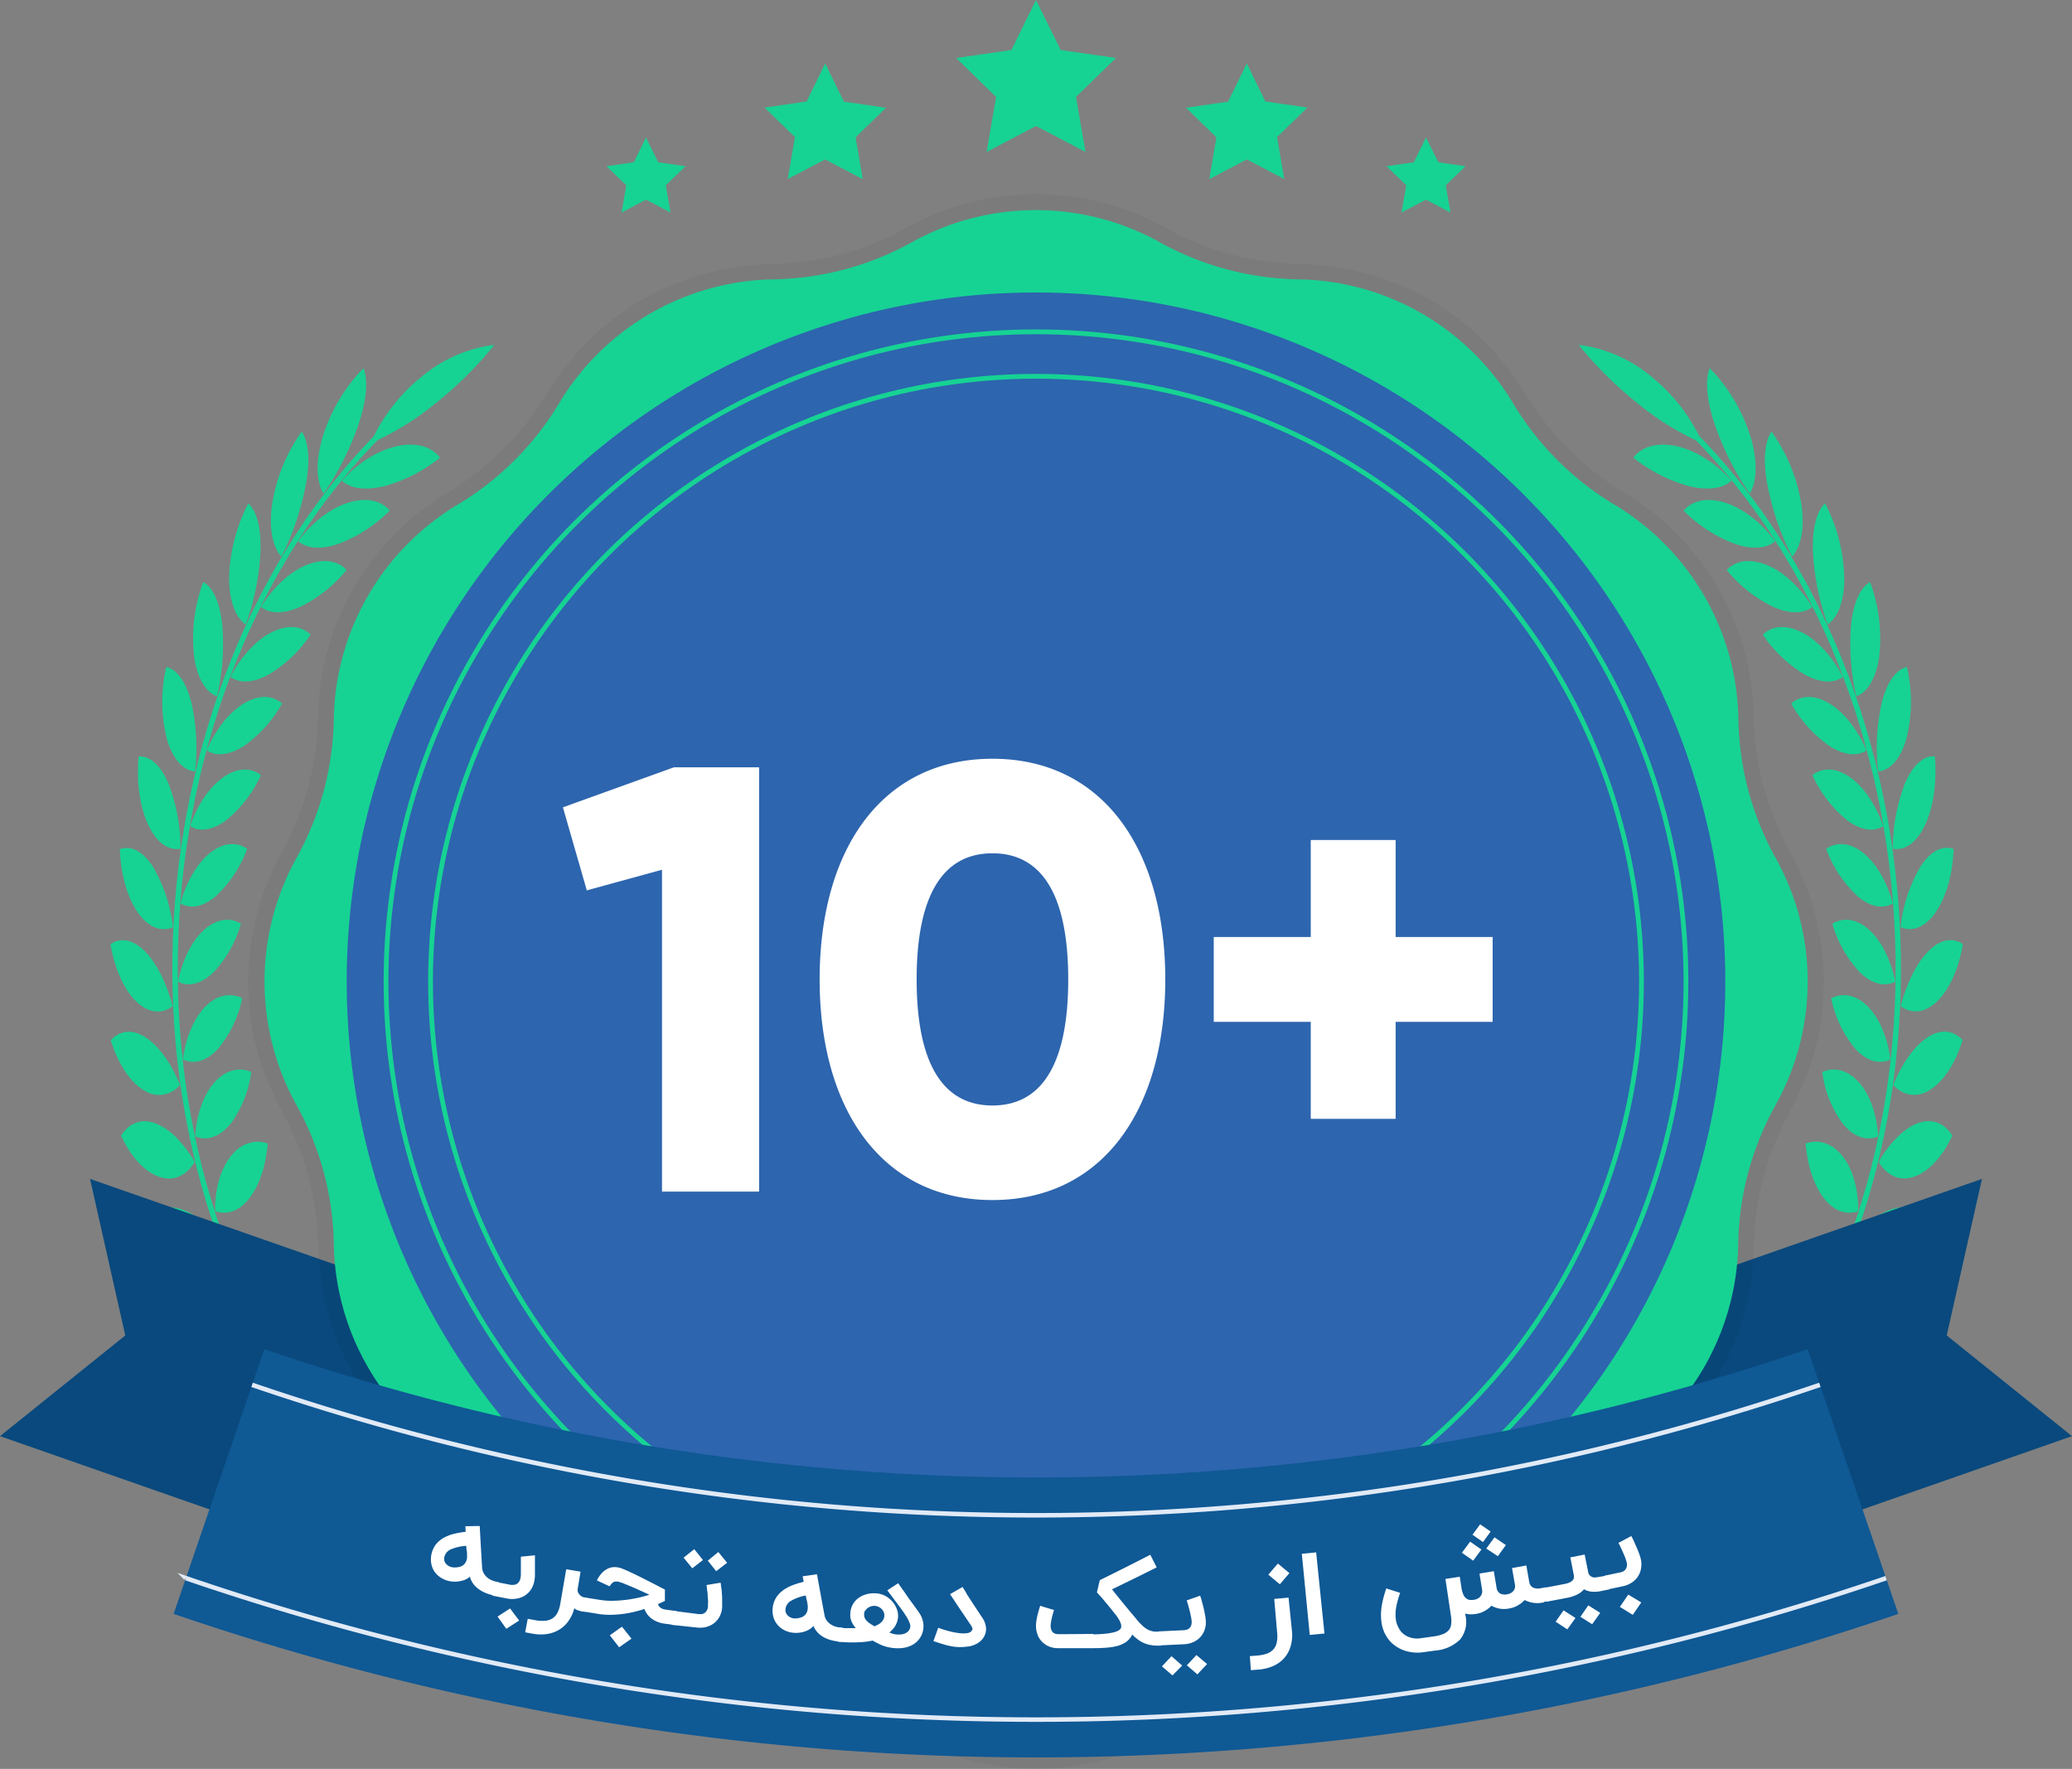
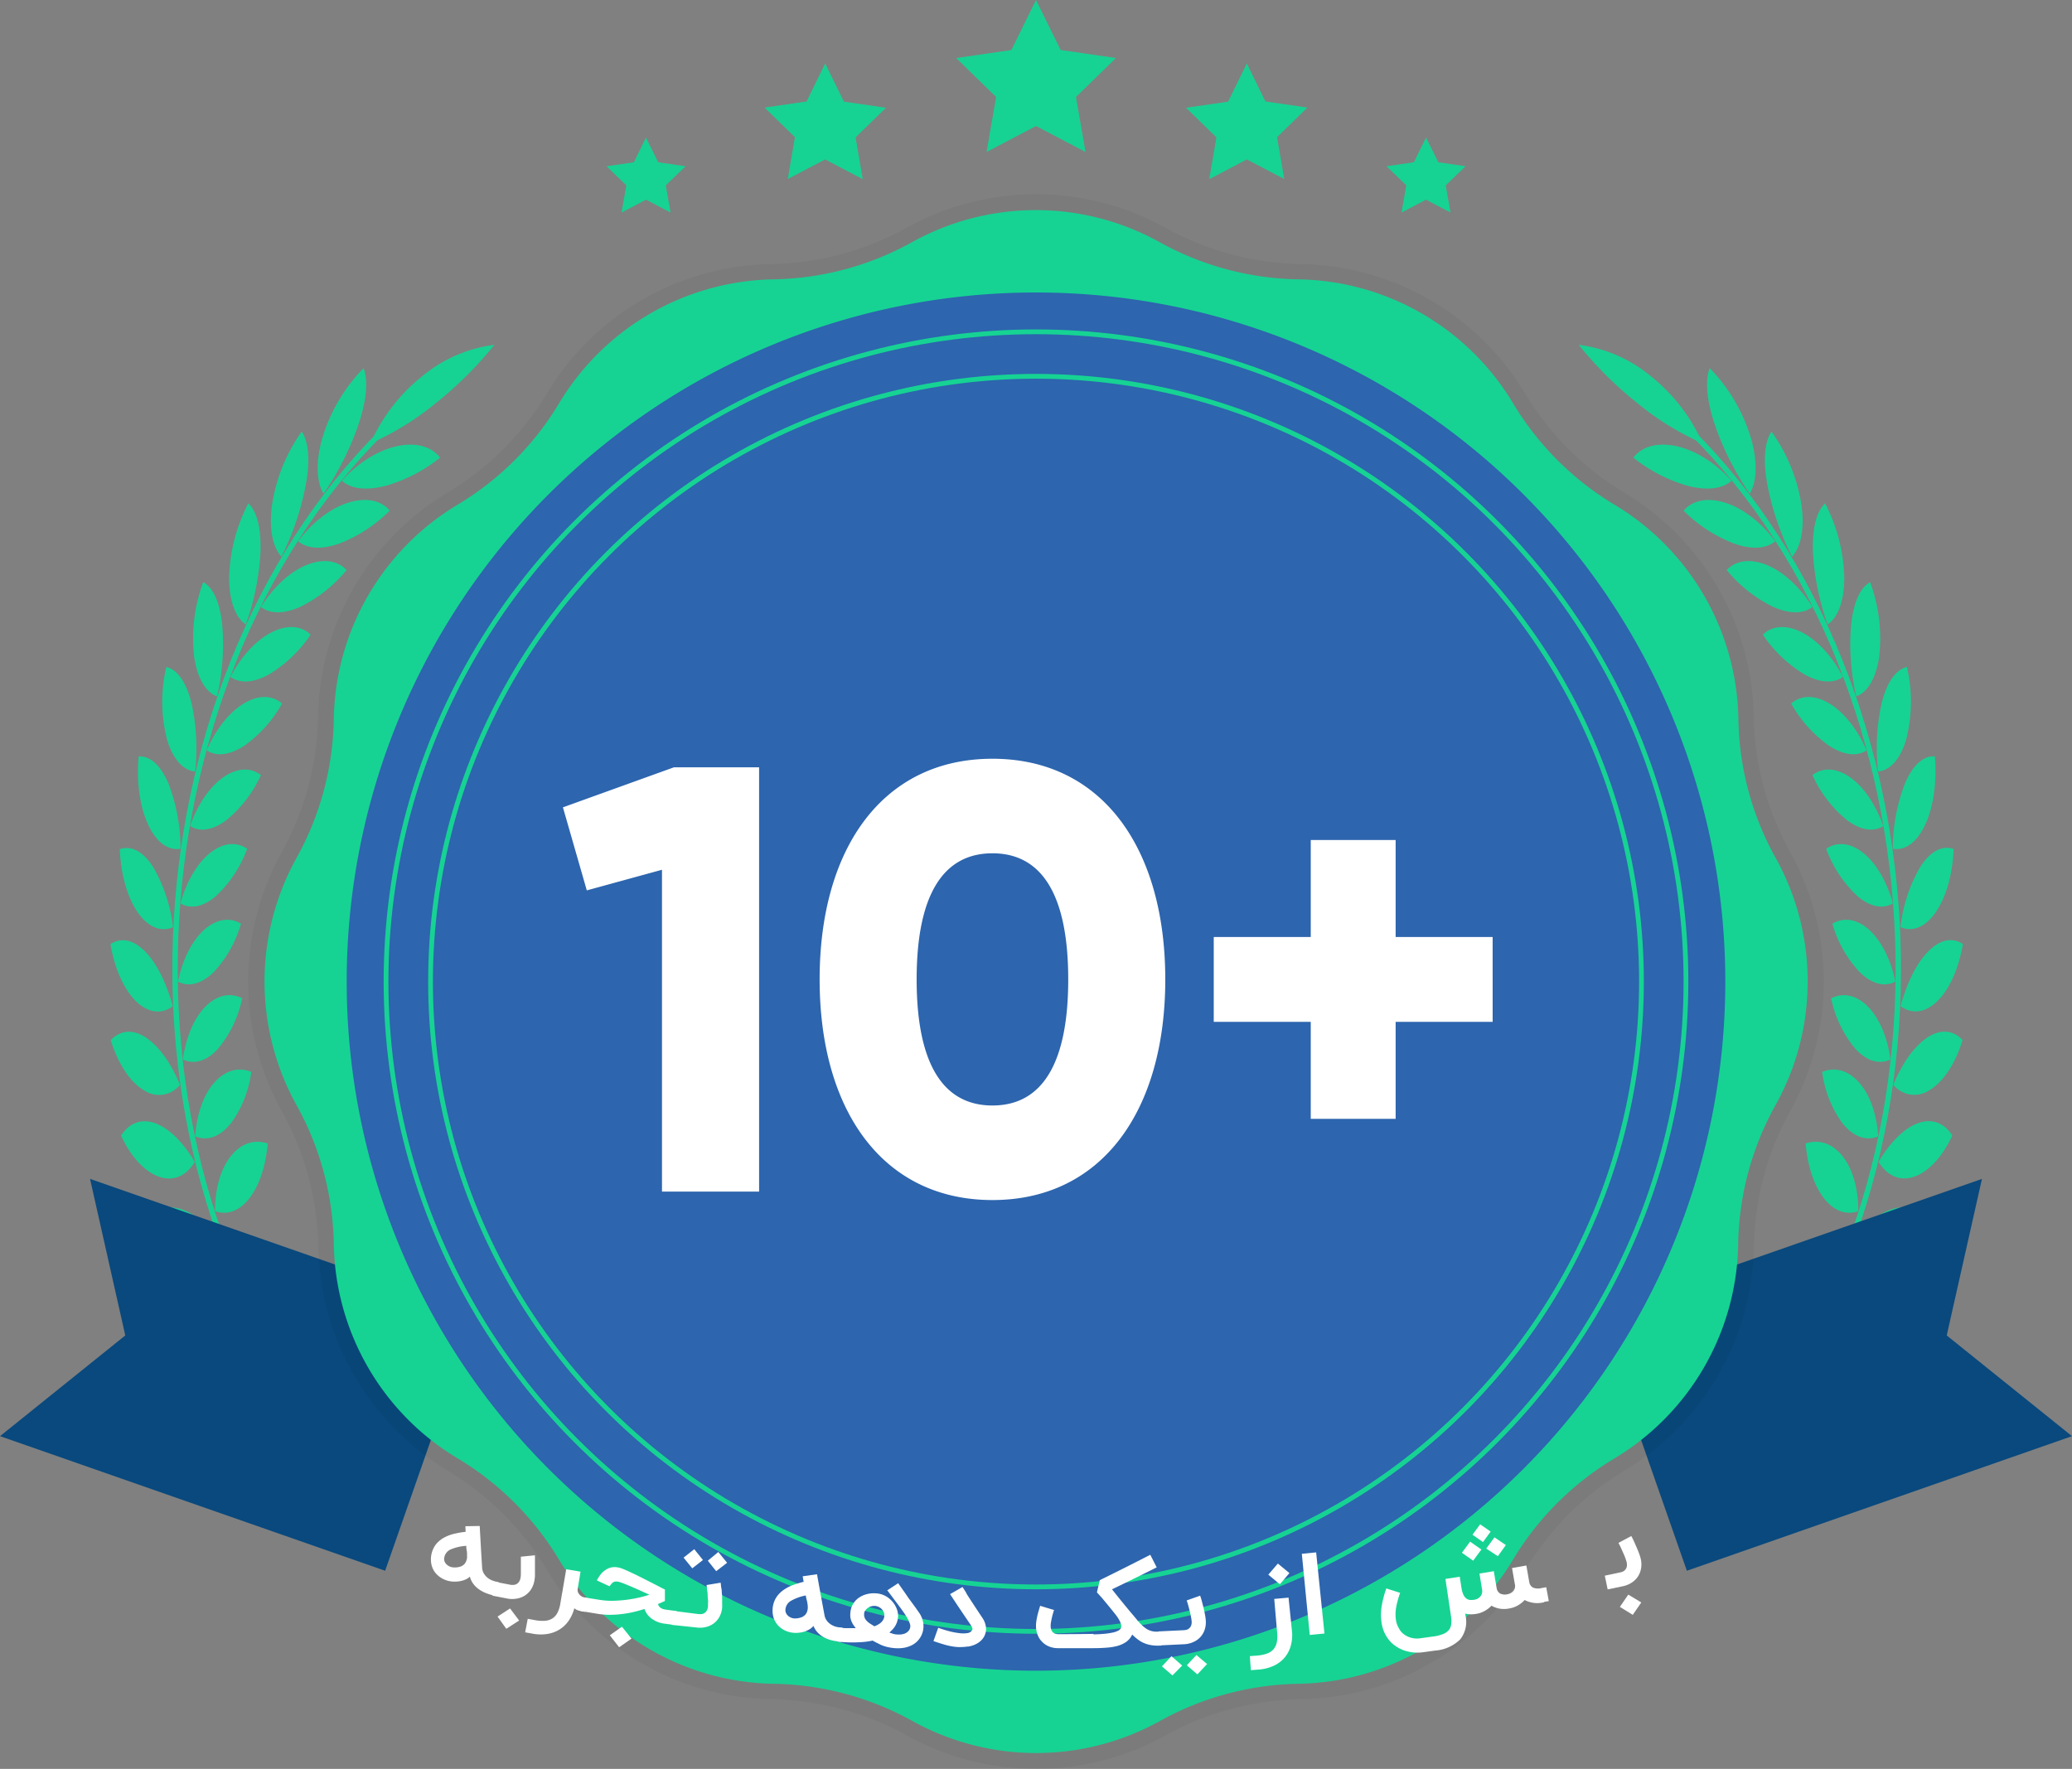
<svg xmlns="http://www.w3.org/2000/svg" width="434" height="370.61">
  <rect width="100%" height="100%" fill="#808080" stroke="none" />
  <path d="M82.56 88c-55.07 51.76-63 155.78-10.6 215.22" fill="none" stroke-miterlimit="10" stroke="#16d393" stroke-width="1.12" />
  <path d="M52.5 250.7c-2.1 2.92-4.78 4-7.44 3.06-.06-4.7 1.18-9 3.45-11.72s5-3.3 7.56-2.46c-.34 4.12-1.47 8.2-3.57 11.12zm-4.2-15.28c-2.24 2.78-4.9 3.7-7.4 2.67.28-4.67 1.78-8.93 4.2-11.5s5.14-3 7.53-2a23.41 23.41 0 0 1-4.31 10.84zm-2.57-15.75c-2.4 2.64-5 3.43-7.42 2.32.6-4.64 2.37-8.83 4.9-11.27s5.26-2.7 7.52-1.56a24.09 24.09 0 0 1-5.01 10.51zm-.97-16c-2.55 2.5-5.2 3.18-7.47 2 .92-4.6 2.95-8.7 5.64-11s5.4-2.43 7.54-1.14a24.76 24.76 0 0 1-5.71 10.14zm.6-16.04c-2.7 2.36-5.4 2.92-7.56 1.65 1.22-4.53 3.53-8.52 6.37-10.7s5.56-2.15 7.6-.74a25.43 25.43 0 0 1-6.42 9.78zm2.16-15.88c-2.9 2.2-5.62 2.65-7.7 1.32 1.53-4.44 4.12-8.32 7.13-10.34s5.75-1.85 7.7-.33a26.13 26.13 0 0 1-7.14 9.35zm3.68-15.53c-3.07 2-5.86 2.35-7.9 1 1.84-4.34 4.73-8.06 7.93-9.92s6-1.53 7.85.1a26.9 26.9 0 0 1-7.89 8.82zm5.2-14.96c-3.27 1.84-6.14 2-8.12.56 2.16-4.2 5.36-7.76 8.77-9.42s6.24-1.17 8 .58a27.82 27.82 0 0 1-8.65 8.28zm6.66-14.2c-3.5 1.6-6.45 1.63-8.4.1 2.5-4 6-7.4 9.67-8.83s6.53-.76 8.26 1.1a29 29 0 0 1-9.53 7.62zm8.12-13.22c-3.74 1.35-6.8 1.18-8.73-.44 2.84-3.85 6.74-6.95 10.63-8.12s6.92-.3 8.55 1.7a30.52 30.52 0 0 1-10.45 6.86zm9.56-12.04c-4 1-7.2.66-9.12-1.08 3.2-3.62 7.5-6.4 11.67-7.27s7.27.3 8.88 2.44a32.61 32.61 0 0 1-11.43 5.91zM38.78 264.27c3.2.17 5.47-2 6.74-5.1-2.66-3.27-5.78-5.67-8.93-6.13s-5.62 1.24-7 4.55c2.63 3.98 6 6.5 9.2 6.68zM33.5 246.6c3.12 1 5.65-.47 7.3-3.15-2.2-3.73-5-6.78-8-8s-5.68-.28-7.44 2.48c2.04 4.45 5.03 7.7 8.14 8.67zm-3.36-18.18a5.61 5.61 0 0 0 7.56-1.13c-1.7-4.13-4.08-7.76-6.9-9.74s-5.52-1.8-7.6.37c1.47 4.84 4 8.76 6.93 10.5zm-1.5-18.5c2.67 2.5 5.4 2.5 7.54.9-1.2-4.44-3.08-8.6-5.6-11.27s-5.16-3.24-7.44-1.74c.85 5.1 2.85 9.63 5.5 12.1zm.35-18.56c2.3 3.18 5 3.9 7.24 2.9a32.44 32.44 0 0 0-4.13-12.57c-2.12-3.32-4.6-4.6-7-3.78.2 5.27 1.58 10.27 3.9 13.45zM31.13 173c1.85 3.8 4.34 5.23 6.68 4.83a38 38 0 0 0-2.51-13.63c-1.64-3.88-3.88-5.87-6.26-5.7-.48 5.3.24 10.68 2.1 14.5zM35 155c1.3 4.34 3.55 6.44 5.86 6.65a43.4 43.4 0 0 0-.76-14.4c-1.1-4.36-3-7-5.27-7.5A31.84 31.84 0 0 0 35 155zm5.66-17.4c.7 4.77 2.6 7.5 4.8 8.3a48.46 48.46 0 0 0 1.1-14.89c-.48-4.74-1.9-7.92-4-9.05a34.08 34.08 0 0 0-1.89 15.65zM48 121.1c0 5.1 1.47 8.38 3.48 9.74a52.87 52.87 0 0 0 3.07-15c.2-5-.68-8.64-2.53-10.37A35.43 35.43 0 0 0 48 121.09zm9-15.4c-.75 5.3.2 9 1.94 10.93A56.6 56.6 0 0 0 64 101.81c1-5.14.68-9.14-.8-11.4a35.86 35.86 0 0 0-6.2 15.27zm10.57-14.1c-1.57 5.34-1.22 9.47.2 11.84A59.72 59.72 0 0 0 75 89.2c1.75-5.13 2.18-9.37 1.15-12.07a35.65 35.65 0 0 0-8.58 14.48zm23.66-7.1a59.14 59.14 0 0 1-13.63 8.4 37.15 37.15 0 0 1 10.82-14.06 29.39 29.39 0 0 1 15.13-6.59A78.39 78.39 0 0 1 91.23 84.5z" fill="#16d393" />
  <path d="M351.72 88c55.07 51.76 63 155.78 10.6 215.22" fill="none" stroke-miterlimit="10" stroke="#16d393" stroke-width="1.12" />
  <path d="M381.78 250.7c2.1 2.92 4.78 4 7.44 3.06.05-4.7-1.17-9-3.45-11.72s-5-3.3-7.56-2.46c.34 4.12 1.47 8.2 3.57 11.12zm4.22-15.28c2.24 2.78 4.9 3.7 7.4 2.67-.28-4.67-1.78-8.93-4.2-11.5s-5.14-3-7.52-2a23.38 23.38 0 0 0 4.3 10.84zm2.55-15.75c2.4 2.64 5 3.43 7.42 2.32-.6-4.64-2.37-8.83-4.9-11.27s-5.26-2.7-7.52-1.56a24.09 24.09 0 0 0 5.01 10.51zm.97-16c2.55 2.5 5.2 3.18 7.47 2-.92-4.6-3-8.7-5.64-11s-5.4-2.43-7.54-1.14a24.759 24.759 0 0 0 5.71 10.14zm-.6-16.04c2.7 2.36 5.4 2.92 7.56 1.65-1.23-4.53-3.53-8.52-6.37-10.7s-5.56-2.15-7.6-.74a25.42 25.42 0 0 0 6.42 9.78zm-2.16-15.88c2.9 2.2 5.62 2.65 7.7 1.32-1.53-4.44-4.12-8.32-7.13-10.34s-5.75-1.85-7.7-.33a26.14 26.14 0 0 0 7.13 9.35zm-3.68-15.53c3.07 2 5.86 2.35 7.88 1-1.84-4.34-4.73-8.06-7.93-9.92s-6-1.53-7.85.1a26.9 26.9 0 0 0 7.9 8.82zm-5.18-14.96c3.27 1.84 6.14 2 8.12.56-2.16-4.2-5.36-7.76-8.77-9.42s-6.23-1.17-8 .58a27.82 27.82 0 0 0 8.65 8.28zm-6.68-14.2c3.5 1.6 6.45 1.63 8.4.1-2.5-4-6-7.4-9.67-8.83s-6.54-.76-8.27 1.1a29 29 0 0 0 9.54 7.62zm-8.12-13.22c3.73 1.35 6.8 1.18 8.73-.44-2.84-3.85-6.74-6.95-10.63-8.12s-6.88-.28-8.55 1.72a30.51 30.51 0 0 0 10.45 6.84zm-9.55-12.04c4 1 7.2.66 9.12-1.08-3.2-3.62-7.5-6.4-11.67-7.27s-7.27.3-8.88 2.44a32.62 32.62 0 0 0 11.43 5.91zm41.95 162.45c-3.2.17-5.47-2-6.74-5.1 2.66-3.27 5.78-5.67 8.93-6.13s5.62 1.24 7 4.55c-2.64 3.98-6.02 6.5-9.2 6.68zm5.28-17.67c-3.12 1-5.65-.47-7.3-3.15 2.2-3.73 5-6.78 8-8s5.68-.28 7.45 2.48c-2.05 4.45-5.04 7.7-8.15 8.67zm3.36-18.18a5.61 5.61 0 0 1-7.56-1.13c1.7-4.13 4.08-7.76 6.9-9.74s5.52-1.8 7.6.37c-1.46 4.84-4 8.76-6.93 10.5zm1.5-18.5c-2.67 2.5-5.4 2.5-7.54.9 1.2-4.44 3.08-8.6 5.6-11.27s5.16-3.24 7.44-1.74c-.84 5.1-2.83 9.63-5.5 12.1zm-.33-18.56c-2.3 3.18-5 3.9-7.24 2.9a32.41 32.41 0 0 1 4.13-12.58c2.12-3.32 4.6-4.6 7-3.78-.18 5.28-1.6 10.28-3.9 13.46zM403.15 173c-1.85 3.8-4.34 5.23-6.68 4.83a38 38 0 0 1 2.53-13.66c1.65-3.88 3.88-5.87 6.27-5.7.45 5.34-.27 10.7-2.12 14.54zm-3.9-18c-1.3 4.34-3.55 6.44-5.86 6.65a43.372 43.372 0 0 1 .76-14.4c1.1-4.36 3-7 5.27-7.5a31.84 31.84 0 0 1-.17 15.24zm-5.63-17.4c-.7 4.77-2.6 7.5-4.8 8.3a48.49 48.49 0 0 1-1.1-14.87c.48-4.74 1.9-7.92 4-9.05a34.09 34.09 0 0 1 1.89 15.63zm-7.32-16.5c0 5.1-1.46 8.38-3.48 9.74a52.87 52.87 0 0 1-3.07-15c-.2-5 .68-8.64 2.53-10.37a35.41 35.41 0 0 1 4.02 15.63zm-8.98-15.4c.75 5.3-.2 9-1.95 10.93a56.57 56.57 0 0 1-5.12-14.81c-1-5.14-.68-9.14.8-11.4a35.86 35.86 0 0 1 6.27 15.27zM366.7 91.6c1.57 5.34 1.22 9.47-.2 11.84a59.69 59.69 0 0 1-7.24-14.24c-1.75-5.13-2.18-9.37-1.15-12.07a35.63 35.63 0 0 1 8.58 14.47zM343 84.5a59.16 59.16 0 0 0 13.63 8.4 37.15 37.15 0 0 0-10.82-14.06 29.39 29.39 0 0 0-15.13-6.59A78.439 78.439 0 0 0 343 84.49z" fill="#16d393" />
  <path d="M80.67 329.1L0 300.9l26.24-21.1-7.38-32.8 80.67 28.2zm272.66 0L434 300.9l-26.24-21.1 7.38-32.8-80.67 28.2z" fill="#09497d" />
  <path d="M217 370.6a55.791 55.791 0 0 1-27.079-7.007A60.74 60.74 0 0 0 161.46 356a55.78 55.78 0 0 1-46.87-27.06 60.75 60.75 0 0 0-20.85-20.85 55.79 55.79 0 0 1-27.06-46.89A60.74 60.74 0 0 0 59 232.72a55.79 55.79 0 0 1 0-54.12 60.73 60.73 0 0 0 7.63-28.48 55.79 55.79 0 0 1 27.06-46.87 60.74 60.74 0 0 0 20.9-20.85 55.79 55.79 0 0 1 46.87-27.06 60.75 60.75 0 0 0 28.48-7.63 55.79 55.79 0 0 1 54.12 0 60.76 60.76 0 0 0 28.48 7.63 55.78 55.78 0 0 1 46.87 27.06 60.76 60.76 0 0 0 20.85 20.85 55.79 55.79 0 0 1 27.06 46.87A60.74 60.74 0 0 0 375 178.6a55.79 55.79 0 0 1 0 54.12 60.749 60.749 0 0 0-7.63 28.48 55.79 55.79 0 0 1-27.06 46.87 60.76 60.76 0 0 0-20.85 20.85A55.78 55.78 0 0 1 272.54 356a60.74 60.74 0 0 0-28.48 7.63 55.781 55.781 0 0 1-27.06 6.98z" opacity=".04" />
  <path d="M378.63 205.66a53.08 53.08 0 0 0-6.7-25.9 61.86 61.86 0 0 1-7.81-29.14 53.4 53.4 0 0 0-25.9-44.85 61.87 61.87 0 0 1-21.33-21.33A53.4 53.4 0 0 0 272 58.53a61.86 61.86 0 0 1-29.14-7.81 53.4 53.4 0 0 0-51.79 0A61.86 61.86 0 0 1 162 58.53a53.4 53.4 0 0 0-44.85 25.9 61.87 61.87 0 0 1-21.33 21.33 53.4 53.4 0 0 0-25.9 44.85 61.85 61.85 0 0 1-7.81 29.14 53.4 53.4 0 0 0 0 51.79 61.86 61.86 0 0 1 7.81 29.14 53.4 53.4 0 0 0 25.9 44.85 61.87 61.87 0 0 1 21.33 21.33A53.4 53.4 0 0 0 162 352.78a61.85 61.85 0 0 1 29.14 7.81 53.4 53.4 0 0 0 51.79 0 61.85 61.85 0 0 1 29.07-7.81 53.4 53.4 0 0 0 44.85-25.9 61.87 61.87 0 0 1 21.33-21.33 53.4 53.4 0 0 0 25.9-44.85 61.87 61.87 0 0 1 7.81-29.14 53.08 53.08 0 0 0 6.74-25.9z" fill="#16d393" />
  <path d="M217 61.28A144.38 144.38 0 1 1 72.62 205.66 144.38 144.38 0 0 1 217 61.28z" fill="#2d65ae" />
  <g fill="none" stroke="#16d393">
    <circle cx="217" cy="205.66" r="136.14" />
    <circle cx="217" cy="205.66" r="126.82" />
  </g>
-   <path d="M397.62 338.14a557.63 557.63 0 0 1-361.25 0l19-55.48a499 499 0 0 0 323.26 0z" fill="#0f5995" />
-   <path d="M52.8 290.15a506.9 506.9 0 0 0 328.39 0m-342.25 40.5a549.71 549.71 0 0 0 356.12 0" fill="none" stroke-miterlimit="10" stroke="#e1eaf6" stroke-width=".95" />
  <path d="M217 0l5.17 10.48 11.57 1.68-8.37 8.16 2 11.52L217 26.4l-10.35 5.44 2-11.52-8.37-8.16 11.57-1.68zm-44.16 13.3l3.93 8 8.8 1.28-6.36 6.2 1.5 8.76-7.87-4.14-7.83 4.1 1.5-8.76-6.36-6.2 8.8-1.28zM135.3 28.82l2.57 5.18 5.73.83-4.15 4 1 5.7-5.13-2.7-5.13 2.7 1-5.7-4.15-4 5.73-.83zM261.16 13.3l-3.93 8-8.8 1.28 6.36 6.2-1.5 8.76 7.86-4.14 7.84 4.1-1.5-8.76 6.36-6.2-8.8-1.28zm37.54 15.52L296.14 34l-5.73.83 4.15 4-1 5.7 5.13-2.7 5.13 2.7-1-5.7 4.15-4-5.7-.83z" fill="#16d393" />
  <g fill="#fff">
    <path d="M159 160.76v88.9h-20.34v-67.43l-15.75 4.32-5-17.4 23.24-8.38zm12.68 44.44c0-27.43 13.2-46.23 36.2-46.23s36.2 18.8 36.2 46.23-13.2 46.23-36.2 46.23-36.2-18.8-36.2-46.23zm52.07 0c0-17.15-5.2-26.42-15.87-26.42S192 188.07 192 205.2s5.2 26.42 15.88 26.42 15.87-9.27 15.87-26.42zm88.9 8.9h-20.32v20.32h-17.78V214.1h-20.32v-17.78h20.32V176h17.78v20.32h20.32zm-208.2 117.4l-.34-.07a6.093 6.093 0 0 1-.93-.27 3.86 3.86 0 0 1-1-.55 3.35 3.35 0 0 1-.81-.9 2.73 2.73 0 0 1-.39-1.34q-.27-4.33-.5-8.65l-3 .05.05 1.17a19.438 19.438 0 0 0-2.38.41 8.442 8.442 0 0 0-2.14.81 5.8 5.8 0 0 0-1.67 1.37 5.23 5.23 0 0 0-1 4.1 4.37 4.37 0 0 0 .68 1.67 4.73 4.73 0 0 0 1.32 1.25 5.31 5.31 0 0 0 1.77.72 6 6 0 0 0 2.3 0 4.853 4.853 0 0 0 1.11-.34 3.12 3.12 0 0 0 .9-.6 4.4 4.4 0 0 0 .68 1.46 5.1 5.1 0 0 0 1.14 1.14 7.09 7.09 0 0 0 1.52.84 9.779 9.779 0 0 0 1.8.53l.34.07zm-7.92-3.3a3.8 3.8 0 0 1-1.62.19 2.069 2.069 0 0 1-.78-.21 2.23 2.23 0 0 1-.65-.47 1.78 1.78 0 0 1-.4-.67 1.5 1.5 0 0 1 0-.81 2.29 2.29 0 0 1 1.39-1.63 10 10 0 0 1 3.2-.72 4.924 4.924 0 0 0 .09 1 3.066 3.066 0 0 1 .06.85 4.866 4.866 0 0 1 0 .72 2.29 2.29 0 0 1-.18.64 1.84 1.84 0 0 1-1.11 1.1z" />
    <path d="M109.1 326.13v3.82a5.659 5.659 0 0 1-.07.63 2 2 0 0 1-.39.93 1.53 1.53 0 0 1-.58.44 1.43 1.43 0 0 1-.59.11h-.43l-3.32-.64-.57 2.9 3.25.63a5.349 5.349 0 0 0 1.73 0 4.57 4.57 0 0 0 1.67-.57 4.29 4.29 0 0 0 1.35-1.25 4.9 4.9 0 0 0 .79-2 8.752 8.752 0 0 0 .11-.91v-4.36l-3 .3zm-3 15.1l2.64-1.7-1.9-2.53-2.62 1.7 1.84 2.57zm16.9-6.4l-.46-.08a2.5 2.5 0 0 1-.39-.12 2 2 0 0 1-.57-.34 1.821 1.821 0 0 1-.47-.6 1.45 1.45 0 0 1-.09-.9l.58-3.5-3-.5-1.22 7.1a6.54 6.54 0 0 1-.61 2 3.13 3.13 0 0 1-1.05 1.19 3.35 3.35 0 0 1-1.55.5 7.94 7.94 0 0 1-2.09-.13l-1.54-.28L110 342l1.55.28a9.06 9.06 0 0 0 3.12.06 6.911 6.911 0 0 0 2.55-.95 6.56 6.56 0 0 0 1.9-1.83 8.29 8.29 0 0 0 1.18-2.61 2.2 2.2 0 0 0 .82.47 7.371 7.371 0 0 0 .94.21l.47.08z" />
    <path d="M139.2 333l-.53-.26-1-.53-1.37-.7-1.57-.8-1.6-.8-1.5-.7q-.7-.32-1.27-.54a4.55 4.55 0 0 0-.87-.26 3.759 3.759 0 0 0-1.48 0 3.659 3.659 0 0 0-1.22.55 4.368 4.368 0 0 0-1 .94 8.081 8.081 0 0 0-.77 1.22l2.66 1.24a6.118 6.118 0 0 1 .39-.51 1.66 1.66 0 0 1 .37-.33 1.06 1.06 0 0 1 .41-.15 1.732 1.732 0 0 1 .5 0 4.519 4.519 0 0 1 .72.19q.45.15 1 .38l1.2.5 1.3.57 1.28.58 1.16.53a21.613 21.613 0 0 1-2.2.61 26.959 26.959 0 0 1-5.4.66 14.868 14.868 0 0 1-2.59-.16l-3.64-.58-.48 2.9 3.66.6a14.931 14.931 0 0 0 2.54.18 22 22 0 0 0 2.53-.18 22.444 22.444 0 0 0 2.4-.44q1.16-.28 2.16-.6a4.27 4.27 0 0 0 1.56 2.06 5.72 5.72 0 0 0 2.54 1l2.25.3.38-2.92-2.24-.3-.34-.06a2 2 0 0 1-.5-.17 1.83 1.83 0 0 1-.49-.35 1.13 1.13 0 0 1-.31-.6l1-.44.43-.2V333zm-9.5 12.12l2.57-1.8-2-2.5-2.54 1.8 1.94 2.5z" />
    <path d="M148 332.13l.07.52a3.9 3.9 0 0 0 .08.74 4.43 4.43 0 0 1 .08.85 6.361 6.361 0 0 0 .06.88 2.747 2.747 0 0 1 0 .81 5.664 5.664 0 0 1 0 .63 2 2 0 0 1-.32 1 1.529 1.529 0 0 1-.55.48 1.42 1.42 0 0 1-.58.15h-.43l-5.37-.68-.38 2.92 5.34.57a5.321 5.321 0 0 0 1.73-.08 4.561 4.561 0 0 0 1.62-.68 4.29 4.29 0 0 0 1.26-1.34 4.91 4.91 0 0 0 .65-2.05 8.75 8.75 0 0 0 0-.91v-1.08a8.779 8.779 0 0 0-.07-1.11 5.114 5.114 0 0 0-.09-1 4.766 4.766 0 0 1-.1-.75l-.06-.4-3 .5zm4.3-4.7l-1.84-2.26-2.2 1.82 1.75 2.2zm-5.06-.58l-1.82-2.27-2.24 1.77 1.82 2.24zm29.2 14.15h-.34a6 6 0 0 1-.95-.16 3.831 3.831 0 0 1-1-.42 3.331 3.331 0 0 1-.91-.79 2.74 2.74 0 0 1-.55-1.28q-.8-4.26-1.56-8.52l-3 .43.2 1.16a19.29 19.29 0 0 0-2.3.7 8.4 8.4 0 0 0-2 1.07 5.79 5.79 0 0 0-1.48 1.57 5.25 5.25 0 0 0-.51 4.19 4.369 4.369 0 0 0 .91 1.58 4.71 4.71 0 0 0 1.46 1.08 5.259 5.259 0 0 0 1.84.49 6 6 0 0 0 2.27-.26 4.821 4.821 0 0 0 1.05-.48 3.109 3.109 0 0 0 .82-.71 4.4 4.4 0 0 0 .85 1.36 5.08 5.08 0 0 0 1.27 1 7 7 0 0 0 1.61.64 9.7 9.7 0 0 0 1.84.3h.35zm-8.23-2.3a3.77 3.77 0 0 1-1.58.39 2.051 2.051 0 0 1-.8-.11 2.209 2.209 0 0 1-.7-.39 1.781 1.781 0 0 1-.48-.61 1.5 1.5 0 0 1-.13-.8 2.29 2.29 0 0 1 1.18-1.79 10 10 0 0 1 3.07-1.11q.1.56.22 1a7.223 7.223 0 0 1 .16.83 4.878 4.878 0 0 1 .05.72 2.3 2.3 0 0 1-.1.66 1.84 1.84 0 0 1-.89 1.19z" />
    <path d="M185.88 333.23l2.77 3.7q.73 1 1.2 1.76a7.34 7.34 0 0 1 .7 1.41 1.58 1.58 0 0 1 .06 1.05 1.78 1.78 0 0 1-.47.72 2.13 2.13 0 0 1-.69.41 3 3 0 0 1-.81.17 6.35 6.35 0 0 1-.8 0 3.278 3.278 0 0 1-.78-.14l-.78-.26a8.153 8.153 0 0 0 .73-.71 4.22 4.22 0 0 0 .93-1.65 4.341 4.341 0 0 0 .17-1 4 4 0 0 0-.25-1.52 5 5 0 0 0-.88-1.54 5.2 5.2 0 0 0-1.49-1.23 4.72 4.72 0 0 0-2.07-.57 5.82 5.82 0 0 0-2 .21 5.059 5.059 0 0 0-1.64.8 4.13 4.13 0 0 0-1.66 3.08 4.319 4.319 0 0 0 0 .93 3.62 3.62 0 0 0 .22.81 4.187 4.187 0 0 0 .38.74q.23.35.53.73h-2.13l-1.4-.1-.2 2.94 1.4.1a27.874 27.874 0 0 0 3.2 0 15.372 15.372 0 0 0 2.66-.34l.32.18.37.2.42.2a7.59 7.59 0 0 0 1.91.75 10.309 10.309 0 0 0 1.84.27 7.37 7.37 0 0 0 1.95-.14 5.7 5.7 0 0 0 1.59-.59 4.579 4.579 0 0 0 1.2-1 4.46 4.46 0 0 0 1-3.57 5.08 5.08 0 0 0-.9-2.19l-.7-1-.73-1-.74-1-.68-1-1.5-2.13-2.37 1.55zm-4.62 4.2a1.88 1.88 0 0 1 .5-.53 2.37 2.37 0 0 1 1.51-.44 2.11 2.11 0 0 1 .63.15 2.239 2.239 0 0 1 .66.4 2.181 2.181 0 0 1 .5.66 1.71 1.71 0 0 1 .17.89 1.77 1.77 0 0 1-.2.75 2.3 2.3 0 0 1-.46.6 3.21 3.21 0 0 1-.65.47 6.567 6.567 0 0 1-.76.36q-.55-.33-1-.62a4.171 4.171 0 0 1-.68-.59 1.89 1.89 0 0 1-.39-.65 2 2 0 0 1-.09-.78 1.4 1.4 0 0 1 .21-.66zm21.4 7.57a5.45 5.45 0 0 0 2.14-.74 4.059 4.059 0 0 0 .84-.69 3.33 3.33 0 0 0 .58-.86 3.25 3.25 0 0 0 .29-1.84 4.45 4.45 0 0 0-.73-1.89l-1.33-2-1.54-2.35-.5-.8v-.07l-.8-1.26L199 334q2.17 3.3 4.4 6.56a1.64 1.64 0 0 1 .25.53.56.56 0 0 1 0 .41 1.35 1.35 0 0 1-1 .66 6.07 6.07 0 0 1-1.77 0 14.292 14.292 0 0 1-2.16-.42q-1.14-.3-2.2-.7l-1 2.8 1.46.48 1 .3q.5.14 1 .24.5.1.93.16a8.935 8.935 0 0 0 .93.07 11.3 11.3 0 0 0 1.93-.13zm26.33-2.67q-3.65.05-7.3.06a2.492 2.492 0 0 1-.51-.06 1.291 1.291 0 0 1-.53-.24 1.42 1.42 0 0 1-.41-.53 2.14 2.14 0 0 1-.17-.92 4.651 4.651 0 0 1 .07-.76q.07-.44.18-.9.1-.47.23-.9.12-.44.23-.76l-1.45-.43-1.46-.45-.17.56q-.13.45-.3 1.06-.16.6-.28 1.3a7.38 7.38 0 0 0-.12 1.28 5.16 5.16 0 0 0 .14 1.24 5.078 5.078 0 0 0 .35 1 3.609 3.609 0 0 0 .48.76 5.356 5.356 0 0 0 .51.54 4.33 4.33 0 0 0 1.45.86 5 5 0 0 0 1.74.28h7.37q1.4 0 2.65-.1a12 12 0 0 0 2.32-.36 6 6 0 0 0 1.86-.84 3.839 3.839 0 0 0 1.28-1.55 11.29 11.29 0 0 0 1.15 1 6.16 6.16 0 0 0 1.27.76 6.6 6.6 0 0 0 1.53.45 8.729 8.729 0 0 0 1.9.1h.24l-.13-2.94h-.23a6.943 6.943 0 0 1-1.09 0 4 4 0 0 1-.94-.22 3.872 3.872 0 0 1-.87-.46 7.271 7.271 0 0 1-.9-.76 13.465 13.465 0 0 1-1-1.11q-.53-.65-1.26-1.5-2-2.4-3.9-4.8 4.72-2.27 9.36-4.6l-1.34-2.64q-5.24 2.7-10.58 5.32l-.6 2.56 1 1.1 1.2 1.44q.72.87 1.68 2.08.24.3.46.63a6.514 6.514 0 0 1 .38.63 4.629 4.629 0 0 1 .26.59 1.67 1.67 0 0 1 .11.51 1.87 1.87 0 0 1 0 .3.64.64 0 0 1-.08.25 1.43 1.43 0 0 1-.56.5 4.411 4.411 0 0 1-1.1.38 14 14 0 0 1-1.7.26q-1 .1-2.35.13z" />
    <path d="M248.58 335.36l.16.5q.1.32.2.7l.22.83q.12.44.2.86.1.42.16.8a5.68 5.68 0 0 1 .08.63 2 2 0 0 1-.15 1 1.53 1.53 0 0 1-.46.56 1.42 1.42 0 0 1-.54.25l-.42.06-5.4.26.13 2.94 5.34-.26a5.31 5.31 0 0 0 1.69-.38 4.551 4.551 0 0 0 1.48-.95 4.29 4.29 0 0 0 1-1.54 4.91 4.91 0 0 0 .29-2.13 8.805 8.805 0 0 0-.11-.91q-.1-.52-.2-1.06-.12-.54-.26-1.08l-.26-1q-.12-.46-.22-.74l-.13-.38-2.82 1zm4.28 13.3l-2.26-1.9-2 2.15 2.2 1.9 2-2.13zm-5.24.3l-2.24-1.96-2 2.13 2.2 1.9zm22.28-14.23l-3 .27.62 7.18a6.55 6.55 0 0 1-.1 2 3.13 3.13 0 0 1-.72 1.42 3.341 3.341 0 0 1-1.37.87 7.89 7.89 0 0 1-2 .4l-1.54.12.22 2.94 1.55-.12a9.329 9.329 0 0 0 3.12-.75 6.742 6.742 0 0 0 2.26-1.61 6.431 6.431 0 0 0 1.34-2.35 8.341 8.341 0 0 0 .37-3zm-1.82-2.8l2-2.34-2.42-2-2 2.33 2.4 2zm7.6-6.68l-3 .3 1.66 17 3.08-.3zm47.73 10.38l1-.18-.54-2.9-1 .18a2.84 2.84 0 0 1-1.77-.1 1.61 1.61 0 0 1-.79-1.19l-.6-3.44-3 .53.58 3.33a1.83 1.83 0 0 1 0 .92 1.77 1.77 0 0 1-.38.64 1.8 1.8 0 0 1-.55.4 2.269 2.269 0 0 1-.56.19 2.37 2.37 0 0 1-1.61-.15 1.71 1.71 0 0 1-.72-1.22l-.58-3.45-3 .5.54 3.34a1.84 1.84 0 0 1-.05.91 1.69 1.69 0 0 1-.4.65 1.93 1.93 0 0 1-.57.4 2.27 2.27 0 0 1-.57.18 4.286 4.286 0 0 1-.85.05 1.5 1.5 0 0 1-.79-.26 2.07 2.07 0 0 1-.65-.79 5.18 5.18 0 0 1-.44-1.55l-.35-2.27-3 .46 1.2 8.06a5.719 5.719 0 0 1 0 1.46 2.27 2.27 0 0 1-.46 1.16 3 3 0 0 1-1.18.85 8.17 8.17 0 0 1-2.1.53l-2.74.38a4.65 4.65 0 0 1-2.22-.21 4.3 4.3 0 0 1-1.74-1.12 6.081 6.081 0 0 1-.72-1.17 4.641 4.641 0 0 1-.42-1.42 8.577 8.577 0 0 1-.07-1.22 8.47 8.47 0 0 1 .12-1.28 14 14 0 0 1 .32-1.43q.2-.76.52-1.67l-2.9-.93q-.37 1.07-.6 2a17.45 17.45 0 0 0-.37 1.77 11.269 11.269 0 0 0-.05 3.18 7.681 7.681 0 0 0 .6 2.24 7.841 7.841 0 0 0 1.16 1.83 6.94 6.94 0 0 0 1.36 1.16 7.741 7.741 0 0 0 1.63.81 8.671 8.671 0 0 0 3.77.41l2.75-.38a8.3 8.3 0 0 0 5.24-2.35 5.93 5.93 0 0 0 1.1-5l-.06-.4a4.561 4.561 0 0 0 1.13.16 7.221 7.221 0 0 0 1.22-.1 5.2 5.2 0 0 0 1.71-.6 5.78 5.78 0 0 0 1.44-1.11 5.33 5.33 0 0 0 3.82.56 5.2 5.2 0 0 0 1.71-.62 5.791 5.791 0 0 0 1.42-1.13 5.73 5.73 0 0 0 4.07.47zM307.93 323l-1.72 2.33 2.36 1.66 1.72-2.34zm5.1-.9l-1.72 2.35 2.43 1.6 1.68-2.33zm-3-2.73l-1.6 2.18 2.2 1.54 1.6-2.2z" />
-     <path d="M334.78 330.42l-.42.06a1.89 1.89 0 0 1-.65 0 1.61 1.61 0 0 1-.64-.33 1.28 1.28 0 0 1-.41-.77l-.74-3.68-3 .6.74 3.76a1.831 1.831 0 0 1 0 .49.92.92 0 0 1-.21.5 1.83 1.83 0 0 1-.6.46 4.3 4.3 0 0 1-1.16.36l-4.2.8.53 2.9 4.23-.8a8.161 8.161 0 0 0 2.08-.67 4.48 4.48 0 0 0 1.46-1.12 3.91 3.91 0 0 0 1.6.5 6.4 6.4 0 0 0 1.95-.12l1.8-.37-.6-2.88zm.4 7.5l-2.5-1.57-1.65 2.4 2.46 1.56zM330 339l-2.5-1.6-1.66 2.38 2.45 1.6z" />
    <path d="M339 323.26l.24.46q.15.3.32.67l.35.78q.18.4.35.8a7.725 7.725 0 0 1 .28.76 5.642 5.642 0 0 1 .18.61 2 2 0 0 1 0 1 1.529 1.529 0 0 1-.37.63 1.43 1.43 0 0 1-.5.33 3.12 3.12 0 0 1-.41.13l-3.3.7.6 2.88 3.25-.68a5.359 5.359 0 0 0 1.62-.64 4.58 4.58 0 0 0 1.32-1.17 4.29 4.29 0 0 0 .76-1.68 4.89 4.89 0 0 0 0-2.15 8.739 8.739 0 0 0-.25-.88q-.17-.5-.38-1-.2-.5-.43-1-.22-.5-.4-.92l-.34-.7-.2-.36zm3 15.08l1.78-2.6-2.72-1.64-1.76 2.57z" />
  </g>
</svg>